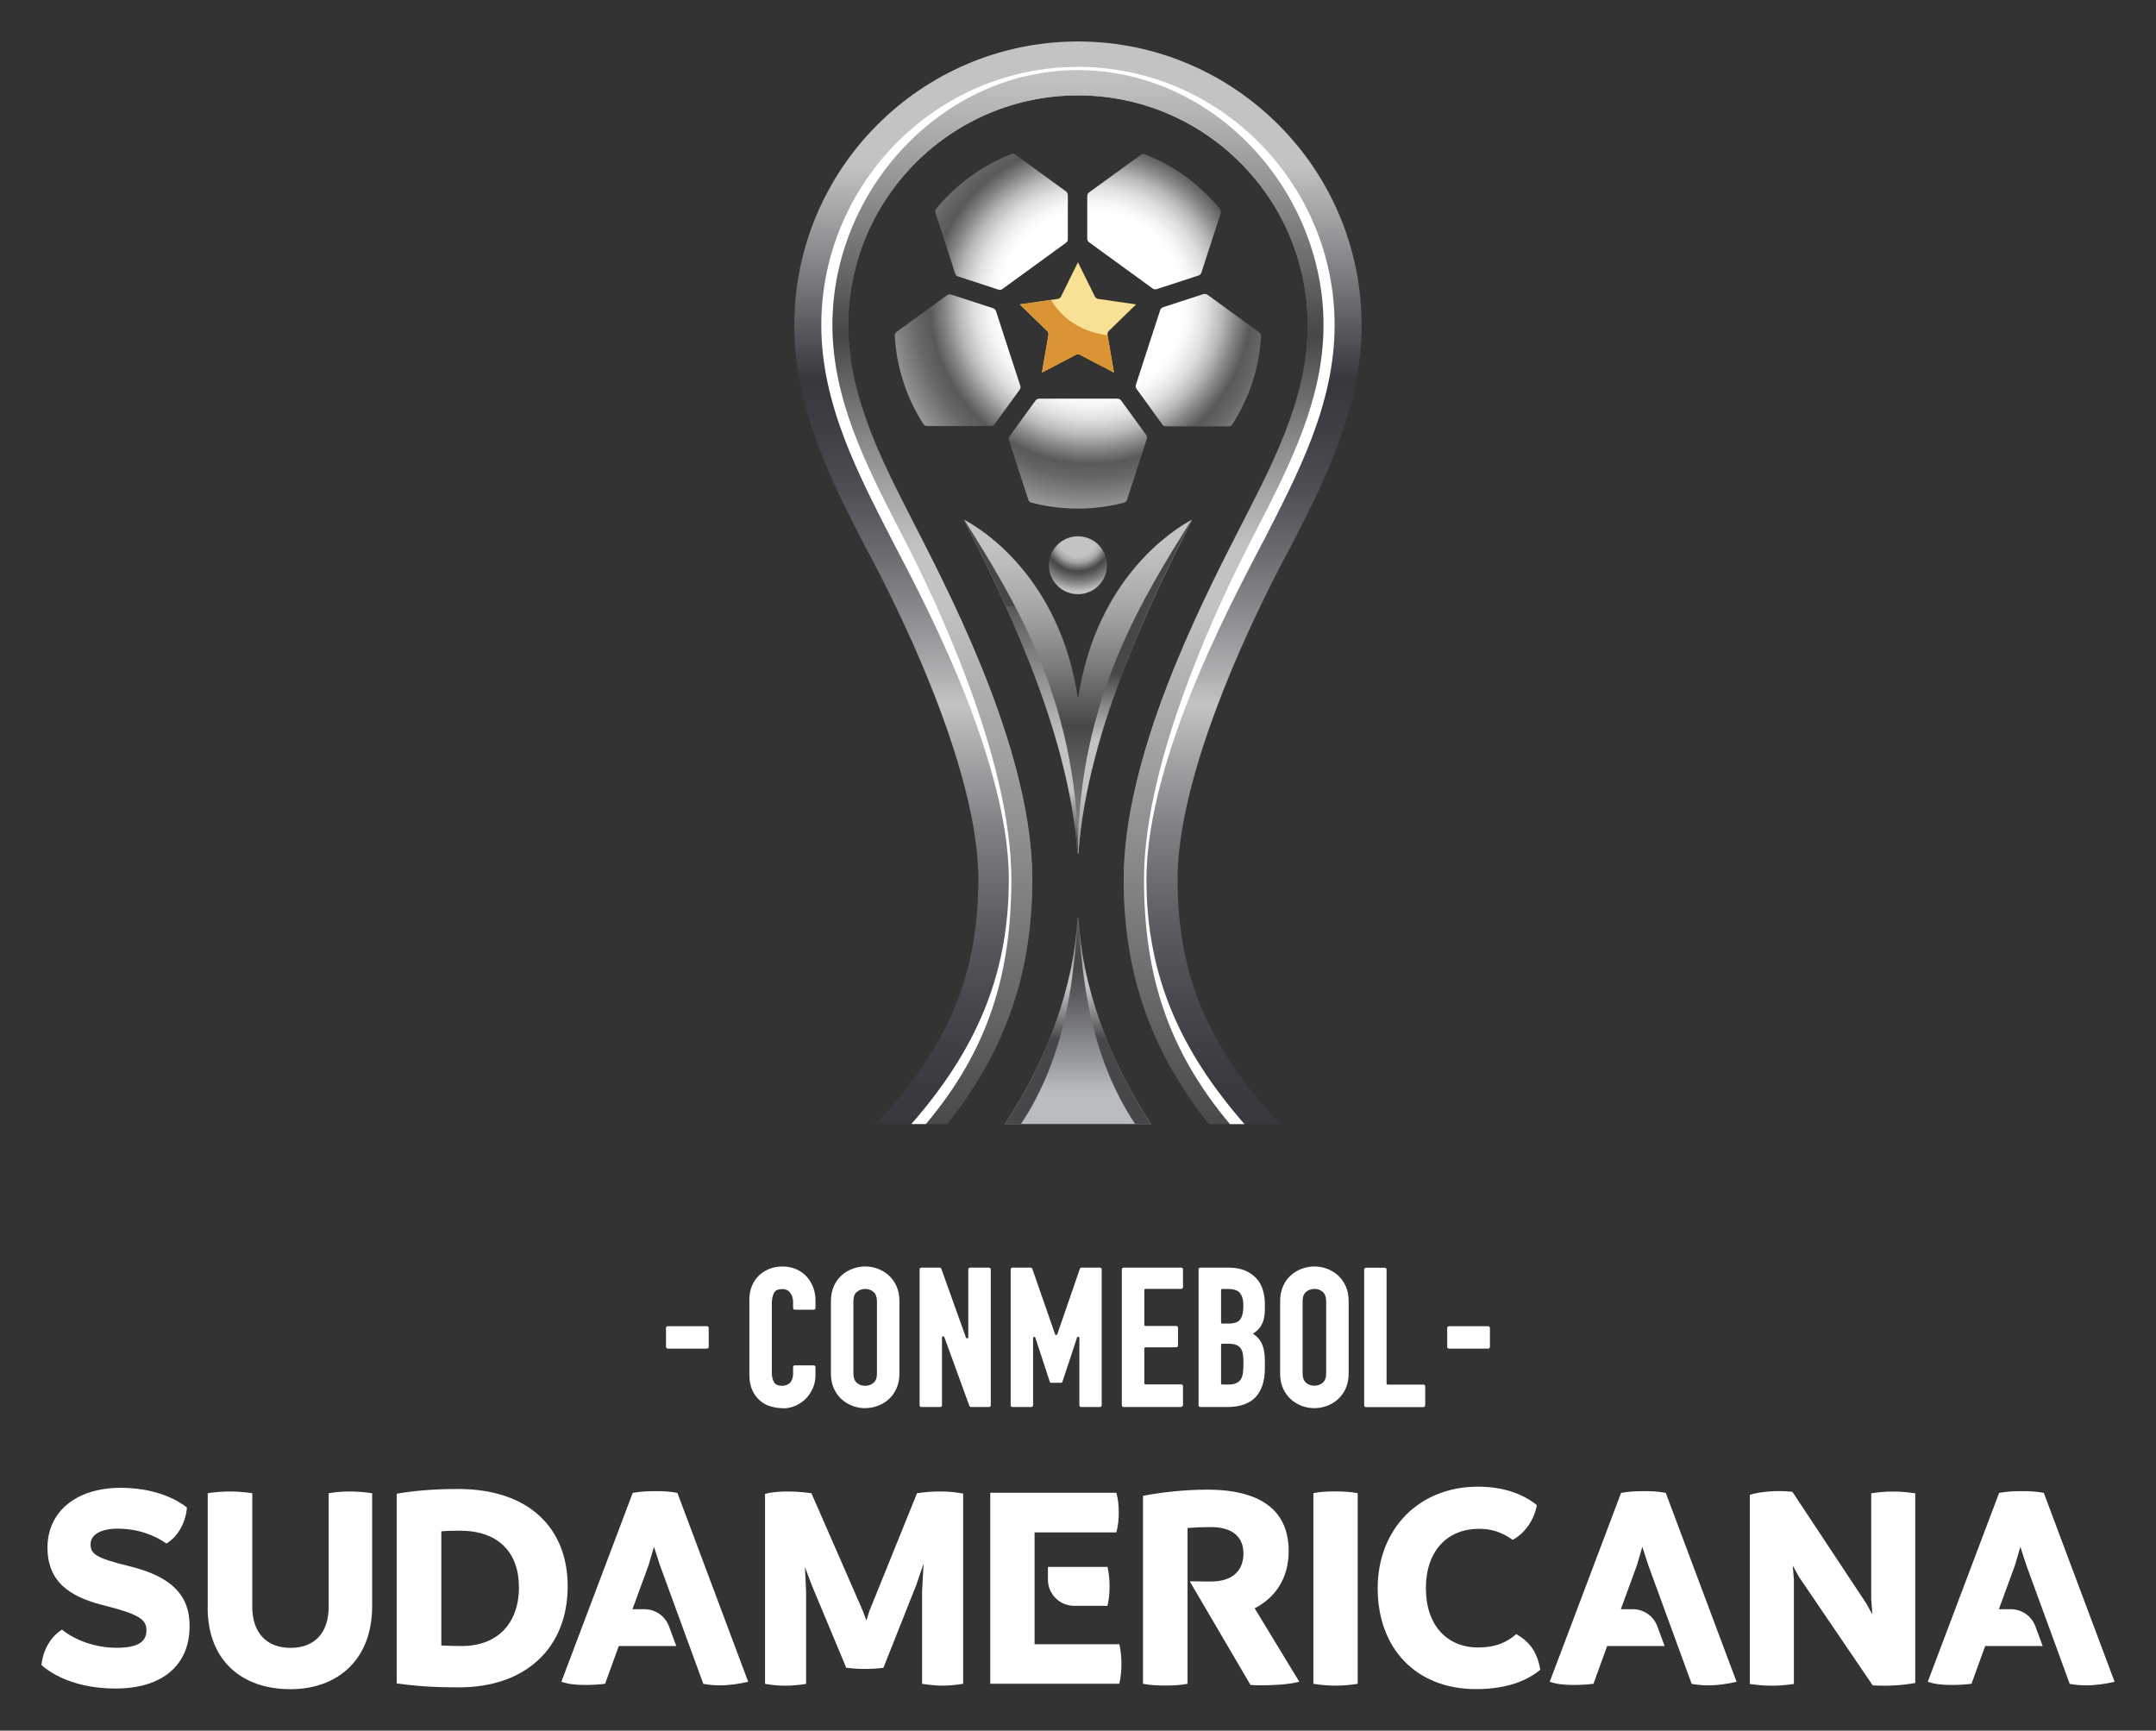
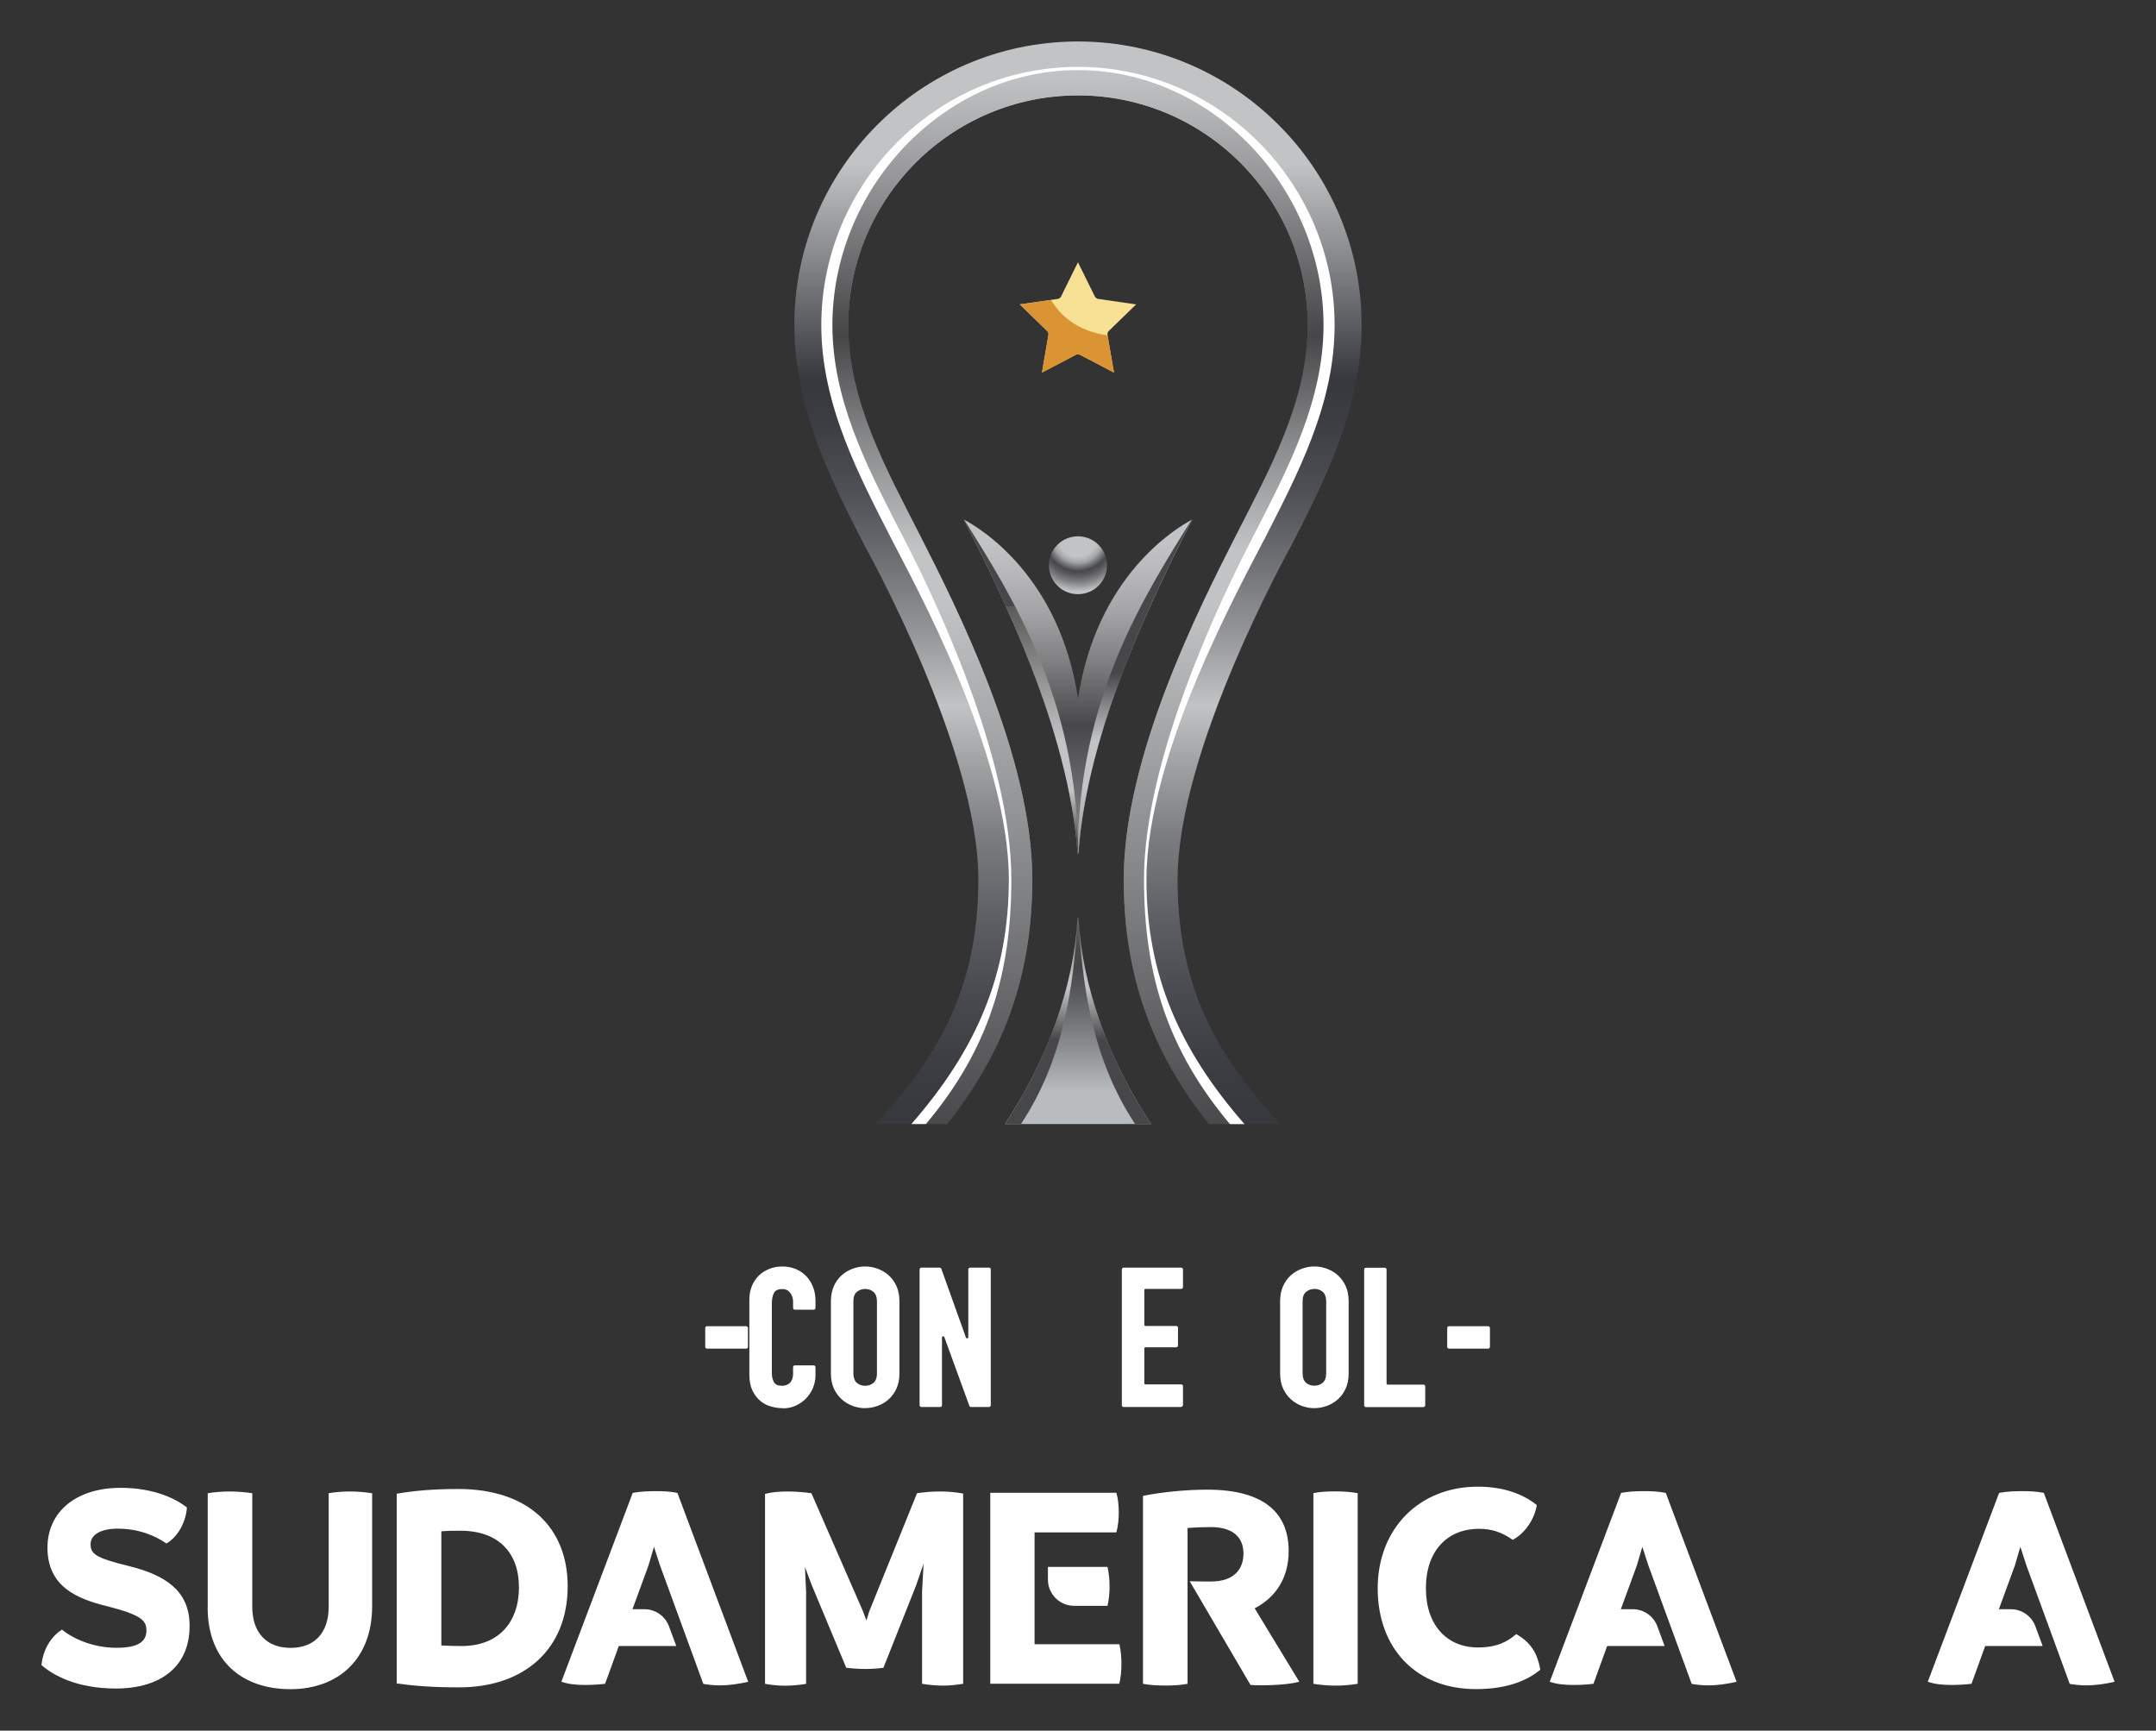
<svg xmlns="http://www.w3.org/2000/svg" xmlns:xlink="http://www.w3.org/1999/xlink" id="Capa_1" data-name="Capa 1" viewBox="0 0 259.89 208.6">
  <rect x="0" y="0" width="259.89" height="208.6" fill="#333333" stroke="none" />
  <defs>
    <style> .cls-1 { fill: url(#Degradado_sin_nombre_6); } .cls-2 { fill: url(#Degradado_sin_nombre_5); } .cls-3 { clip-path: url(#clippath-6); } .cls-4 { clip-path: url(#clippath-7); } .cls-5 { clip-path: url(#clippath-4); } .cls-6 { clip-path: url(#clippath-9); } .cls-7 { fill: #fff; } .cls-8 { fill: none; } .cls-9 { fill: url(#Degradado_sin_nombre_4); } .cls-10 { clip-path: url(#clippath-1); } .cls-11 { fill: url(#Degradado_sin_nombre_3-2); } .cls-12 { fill: url(#Degradado_sin_nombre_2); } .cls-13 { fill: #db9434; } .cls-14 { clip-path: url(#clippath-5); } .cls-15 { clip-path: url(#clippath-8); } .cls-16 { fill: url(#Degradado_sin_nombre_9); } .cls-17 { clip-path: url(#clippath-3); } .cls-18 { fill: url(#Degradado_sin_nombre_7); } .cls-19 { fill: url(#Degradado_sin_nombre_3); } .cls-20 { fill: #f8e095; } .cls-21 { fill: url(#Degradado_sin_nombre_10); } .cls-22 { clip-path: url(#clippath-2); } .cls-23 { fill: url(#Degradado_sin_nombre_8); } .cls-24 { clip-path: url(#clippath); } </style>
    <clipPath id="clippath">
      <path class="cls-8" d="M129.89,110.67h0c-.45,8.16-3.6,17.04-8.76,24.81h17.63c-5.16-7.77-8.31-16.65-8.76-24.81h0s-.03-.05-.06-.05-.05.02-.06.05" />
    </clipPath>
    <linearGradient id="Degradado_sin_nombre_2" data-name="Degradado sin nombre 2" x1="2356.38" y1="1977.36" x2="2357.31" y2="1977.36" gradientTransform="translate(52783.74 62881.83) rotate(-90) scale(26.63 -26.63)" gradientUnits="userSpaceOnUse">
      <stop offset="0" stop-color="#b8bcbf" />
      <stop offset=".17" stop-color="#94979a" />
      <stop offset=".46" stop-color="#5c5d60" />
      <stop offset=".6" stop-color="#47474a" />
      <stop offset=".69" stop-color="#4a4a4d" />
      <stop offset=".76" stop-color="#545457" />
      <stop offset=".83" stop-color="#646568" />
      <stop offset=".89" stop-color="#7c7e81" />
      <stop offset=".95" stop-color="#9a9da0" />
      <stop offset="1" stop-color="#b8bcbf" />
    </linearGradient>
    <clipPath id="clippath-1">
      <path class="cls-8" d="M130,110.67c.45,8.16,1.68,17.04,6.83,24.81h1.93c-5.16-7.77-8.31-16.65-8.76-24.81Z" />
    </clipPath>
    <linearGradient id="Degradado_sin_nombre_3" data-name="Degradado sin nombre 3" x1="2246.63" y1="1774.36" x2="2247.56" y2="1774.36" gradientTransform="translate(-47409.1 -60087.1) rotate(90) scale(26.79 -26.79)" gradientUnits="userSpaceOnUse">
      <stop offset="0" stop-color="#47474a" />
      <stop offset=".3" stop-color="#47474a" />
      <stop offset=".49" stop-color="#848587" />
      <stop offset=".7" stop-color="#c2c3c4" />
      <stop offset=".75" stop-color="#c2c3c4" />
      <stop offset=".87" stop-color="#898a8c" />
      <stop offset="1" stop-color="#47474a" />
    </linearGradient>
    <clipPath id="clippath-2">
      <path class="cls-8" d="M121.13,135.49h1.93c5.16-7.77,6.38-16.65,6.83-24.81-.45,8.16-3.6,17.04-8.76,24.81" />
    </clipPath>
    <linearGradient id="Degradado_sin_nombre_3-2" data-name="Degradado sin nombre 3" y1="1976.72" y2="1976.72" gradientTransform="translate(53090.96 -60087.1) rotate(90) scale(26.79)" xlink:href="#Degradado_sin_nombre_3" />
    <clipPath id="clippath-3">
      <path class="cls-8" d="M116.18,62.62c4.39,8.63,12.65,25.16,13.71,40.21,0,.07.11.07.11,0,1.07-15.04,9.32-31.57,13.71-40.21-2.01,1.06-11.54,6.83-13.76,21.6-2.22-14.78-11.77-20.55-13.77-21.6Z" />
    </clipPath>
    <linearGradient id="Degradado_sin_nombre_4" data-name="Degradado sin nombre 4" x1="2273.4" y1="1823.79" x2="2274.33" y2="1823.79" gradientTransform="translate(-95397.38 -119015.26) rotate(90) scale(52.38 -52.38)" gradientUnits="userSpaceOnUse">
      <stop offset="0" stop-color="#c2c3c4" />
      <stop offset=".06" stop-color="#bababc" />
      <stop offset=".17" stop-color="#a4a4a6" />
      <stop offset=".29" stop-color="#808082" />
      <stop offset=".43" stop-color="#4f4f52" />
      <stop offset=".45" stop-color="#47474a" />
      <stop offset=".72" stop-color="#848587" />
      <stop offset="1" stop-color="#c2c3c4" />
    </linearGradient>
    <clipPath id="clippath-4">
      <path class="cls-8" d="M143.63,62.66c-5.58,8.97-13.69,21.56-13.69,40.16,0,.02-.01.04-.03.04.03.02.08,0,.08-.04,1.07-15.04,9.32-31.57,13.71-40.21-.02.01-.05.03-.08.04" />
    </clipPath>
    <linearGradient id="Degradado_sin_nombre_5" data-name="Degradado sin nombre 5" x1="2335.26" y1="1812.66" x2="2336.2" y2="1812.66" gradientTransform="translate(-78015.32 100786.67) rotate(-90) scale(43.11)" gradientUnits="userSpaceOnUse">
      <stop offset="0" stop-color="#47474a" />
      <stop offset="0" stop-color="#595957" />
      <stop offset=".08" stop-color="#6b6b6a" />
      <stop offset=".45" stop-color="#c2c3c4" />
      <stop offset=".6" stop-color="#c2c3c4" />
      <stop offset=".7" stop-color="#898a8c" />
      <stop offset=".8" stop-color="#47474a" />
      <stop offset="1" stop-color="#47474a" />
    </linearGradient>
    <clipPath id="clippath-5">
      <path class="cls-8" d="M116.18,62.62c4.39,8.63,12.65,25.16,13.71,40.21,0,.05.05.06.08.04-.01,0-.03-.02-.03-.04,0-18.6-8.11-31.2-13.69-40.16-.03-.02-.06-.03-.08-.04Z" />
    </clipPath>
    <linearGradient id="Degradado_sin_nombre_6" data-name="Degradado sin nombre 6" x1="2335.26" y1="1938.42" x2="2336.2" y2="1938.42" gradientTransform="translate(83697.18 100786.67) rotate(-90) scale(43.11 -43.11)" gradientUnits="userSpaceOnUse">
      <stop offset="0" stop-color="#47474a" />
      <stop offset=".3" stop-color="#47474a" />
      <stop offset=".37" stop-color="#848587" />
      <stop offset=".45" stop-color="#c2c3c4" />
      <stop offset=".6" stop-color="#c2c3c4" />
      <stop offset="1" stop-color="#595957" />
      <stop offset="1" stop-color="#47474a" />
    </linearGradient>
    <clipPath id="clippath-6">
      <path class="cls-8" d="M129.7,5c-18.74.13-33.95,15.41-33.95,34.19,0,10.04,4.49,18.81,8.46,26.54.3.58,13.72,24.59,13.72,40.24,0,11.34-3.53,20.16-12.39,29.51h8.63c6.68-8.43,10.26-17.64,10.26-29.51,0-14.72-9.14-32.82-13.54-41.46-4.03-7.92-8.64-16.19-8.64-25.33,0-15.27,12.42-27.69,27.69-27.69s27.69,12.42,27.69,27.69c0,9.14-4.61,17.41-8.64,25.33-4.39,8.64-13.54,26.73-13.54,41.46,0,11.87,3.58,21.09,10.26,29.51h8.63c-8.86-9.35-12.39-18.17-12.39-29.51,0-15.65,13.42-39.66,13.72-40.24,3.96-7.73,8.46-16.5,8.46-26.54,0-18.77-15.21-34.06-33.95-34.19h-.48Z" />
    </clipPath>
    <linearGradient id="Degradado_sin_nombre_7" data-name="Degradado sin nombre 7" x1="2311.79" y1="1894.95" x2="2312.73" y2="1894.95" gradientTransform="translate(264931.06 323186.23) rotate(-90) scale(139.74 -139.74)" gradientUnits="userSpaceOnUse">
      <stop offset="0" stop-color="#37383e" />
      <stop offset=".06" stop-color="#3b3c42" />
      <stop offset=".13" stop-color="#48494e" />
      <stop offset=".2" stop-color="#5d5e63" />
      <stop offset=".28" stop-color="#7c7d80" />
      <stop offset=".35" stop-color="#a2a3a5" />
      <stop offset=".4" stop-color="#c2c3c4" />
      <stop offset=".47" stop-color="#939497" />
      <stop offset=".54" stop-color="#6b6c70" />
      <stop offset=".6" stop-color="#4e4f55" />
      <stop offset=".66" stop-color="#3d3e44" />
      <stop offset=".7" stop-color="#37383e" />
      <stop offset=".8" stop-color="#7e7f82" />
      <stop offset=".9" stop-color="#c2c3c4" />
      <stop offset="1" stop-color="#c2c3c4" />
    </linearGradient>
    <clipPath id="clippath-7">
      <path class="cls-8" d="M99,39.19c0,9.59,4.55,18.11,8.55,25.94,2.35,4.61,14.06,25.66,14.06,40.85,0,11.61-3.98,20.62-11.75,29.51h4.32c6.68-8.43,10.26-17.64,10.26-29.51,0-14.72-9.14-32.82-13.54-41.46-4.03-7.92-8.64-16.19-8.64-25.33,0-15.27,12.42-27.69,27.69-27.69s27.69,12.42,27.69,27.69c0,9.14-4.61,17.41-8.64,25.33-4.39,8.64-13.54,26.73-13.54,41.46,0,11.87,3.58,21.09,10.26,29.51h4.32c-7.77-8.89-11.82-17.91-11.82-29.51,0-15.19,11.78-36.24,14.12-40.85,4-7.83,8.55-16.34,8.55-25.94,0-17.06-13.88-30.94-30.94-30.94s-30.94,13.88-30.94,30.94" />
    </clipPath>
    <linearGradient id="Degradado_sin_nombre_8" data-name="Degradado sin nombre 8" x1="2312.06" y1="1895.45" x2="2313" y2="1895.45" gradientTransform="translate(258404.3 315177.89) rotate(-90) scale(136.26 -136.26)" gradientUnits="userSpaceOnUse">
      <stop offset="0" stop-color="#47474a" />
      <stop offset=".24" stop-color="#848587" />
      <stop offset=".5" stop-color="#c2c3c4" />
      <stop offset=".55" stop-color="#c2c3c4" />
      <stop offset=".65" stop-color="#898a8c" />
      <stop offset=".75" stop-color="#47474a" />
      <stop offset=".77" stop-color="#505053" />
      <stop offset=".88" stop-color="#8d8d8f" />
      <stop offset=".96" stop-color="#b3b4b5" />
      <stop offset="1" stop-color="#c2c3c4" />
    </linearGradient>
    <clipPath id="clippath-8">
      <path class="cls-8" d="M125.26,48.06c-.17,0-.33.08-.44.22l-3.12,4.3c-.1.14-.13.32-.08.48l2.33,7.17c.06.17.2.31.37.35,1.79.47,3.67.72,5.61.72s3.78-.25,5.56-.71c.18-.05.32-.18.37-.36l2.38-7.33c.05-.16.03-.34-.08-.48l-3.02-4.15c-.1-.14-.26-.22-.44-.22h-9.47ZM114.18,35.57l-6.1,4.43c-.15.11-.23.28-.22.47.22,3.9,1.45,7.53,3.44,10.63.1.15.27.25.45.25h7.7c.17,0,.33-.08.44-.22l3.02-4.15c.1-.14.13-.32.08-.48l-2.93-9c-.05-.16-.18-.29-.35-.35l-5.05-1.64c-.05-.02-.11-.03-.17-.03-.11,0-.22.04-.32.1M145.08,35.44l-4.88,1.59c-.16.05-.29.18-.35.35l-2.93,9.01c-.05.16-.03.34.08.48l3.12,4.3c.1.14.26.22.44.22h7.54c.18,0,.35-.09.45-.24,1.99-3.1,3.23-6.72,3.46-10.62.01-.18-.07-.36-.22-.47l-6.23-4.53c-.09-.07-.2-.1-.32-.1-.06,0-.11,0-.17.03M137.52,18.66l-6.24,4.53c-.14.1-.22.26-.22.44v5.13c0,.17.08.33.22.44l7.66,5.57c.14.1.32.13.48.08l5.05-1.64c.16-.05.29-.18.35-.35l2.33-7.17c.06-.17.02-.37-.09-.51-2.38-2.9-5.48-5.19-9.03-6.58-.06-.02-.13-.04-.19-.04-.11,0-.23.04-.32.1M121.9,18.58c-3.55,1.39-6.66,3.67-9.04,6.56-.12.14-.15.33-.1.51l2.38,7.33c.05.16.18.29.34.34l4.88,1.59c.16.05.34.03.48-.08l7.66-5.57c.14-.1.22-.26.22-.44v-5.31c0-.17-.08-.33-.22-.44l-6.1-4.43c-.09-.07-.21-.1-.32-.1-.07,0-.13.01-.19.04" />
    </clipPath>
    <radialGradient id="Degradado_sin_nombre_9" data-name="Degradado sin nombre 9" cx="2258.28" cy="1898.71" fx="2258.28" fy="1898.71" r=".93" gradientTransform="translate(-142185.54 119693.46) scale(63.02 -63.02)" gradientUnits="userSpaceOnUse">
      <stop offset="0" stop-color="#fff" />
      <stop offset=".19" stop-color="#fff" />
      <stop offset=".21" stop-color="#f6f6f6" />
      <stop offset=".24" stop-color="#dfdfdf" />
      <stop offset=".27" stop-color="#babab9" />
      <stop offset=".3" stop-color="#878786" />
      <stop offset=".33" stop-color="#595957" />
      <stop offset=".36" stop-color="#676765" />
      <stop offset=".41" stop-color="#8d8d8c" />
      <stop offset=".48" stop-color="#cacac9" />
      <stop offset=".53" stop-color="#fff" />
      <stop offset="1" stop-color="#fff" />
    </radialGradient>
    <clipPath id="clippath-9">
      <path class="cls-8" d="M127.47,65.66c-1.37,1.36-1.37,3.58,0,4.94,1.36,1.36,3.58,1.36,4.94,0,1.37-1.36,1.37-3.58,0-4.94-.68-.68-1.58-1.02-2.47-1.02s-1.79.34-2.47,1.02" />
    </clipPath>
    <radialGradient id="Degradado_sin_nombre_10" data-name="Degradado sin nombre 10" cx="2234.27" cy="2099.43" fx="2234.27" fy="2099.43" r=".93" gradientTransform="translate(-29314.8 27736.29) scale(13.18 -13.18)" gradientUnits="userSpaceOnUse">
      <stop offset="0" stop-color="#c2c3c4" />
      <stop offset=".19" stop-color="#c2c3c4" />
      <stop offset=".21" stop-color="#b9babb" />
      <stop offset=".25" stop-color="#a3a4a5" />
      <stop offset=".28" stop-color="#7f8082" />
      <stop offset=".33" stop-color="#4d4d50" />
      <stop offset=".33" stop-color="#47474a" />
      <stop offset=".37" stop-color="#565659" />
      <stop offset=".44" stop-color="#7e7f81" />
      <stop offset=".53" stop-color="#bfc0c1" />
      <stop offset=".53" stop-color="#c2c3c4" />
      <stop offset="1" stop-color="#c2c3c4" />
    </radialGradient>
  </defs>
  <g>
    <path class="cls-7" d="M94.39,169.73c-.46,0-.93-.06-1.41-.19-.48-.13-.93-.35-1.31-.67-.39-.32-.71-.74-.96-1.25-.25-.51-.38-1.17-.38-1.95v-9.06c0-.56.1-1.09.29-1.57.19-.48.47-.91.82-1.26.35-.35.78-.63,1.27-.83.95-.39,2.2-.41,3.2,0,.48.2.91.49,1.26.85.35.36.63.8.83,1.31.2.5.3,1.06.3,1.65v.89c0,.12-.1.21-.21.21h-2.28c-.12,0-.21-.1-.21-.21v-.75c0-.43-.12-.78-.36-1.09-.23-.3-.53-.44-.92-.44-.52,0-.85.15-1.01.45-.18.33-.27.77-.27,1.29v8.41c0,.44.1.81.28,1.11.17.27.49.4.97.4.14,0,.29-.02.45-.07.15-.05.3-.13.42-.23.13-.11.23-.25.31-.44.08-.19.13-.44.13-.74v-.77c0-.12.1-.21.21-.21h2.28c.12,0,.21.1.21.21v.98c0,.53-.1,1.04-.3,1.52-.2.48-.48.91-.83,1.27-.35.36-.77.65-1.24.87-.48.22-.99.33-1.54.33" />
    <path class="cls-7" d="M104.29,169.73c-.49,0-.99-.09-1.48-.26-.49-.18-.94-.44-1.33-.79-.39-.35-.72-.79-.96-1.31-.24-.52-.36-1.14-.36-1.84v-8.69c0-.68.12-1.3.36-1.83.24-.53.56-.97.96-1.32.39-.34.84-.61,1.33-.78.97-.35,1.99-.35,2.96,0,.49.18.94.44,1.33.78.39.35.72.79.96,1.32.24.53.36,1.14.36,1.83v8.69c0,.7-.12,1.32-.36,1.84-.24.52-.56.96-.96,1.31-.39.34-.84.61-1.33.78-.49.18-.99.26-1.48.26M104.29,155.36c-.39,0-.72.12-1.01.36-.28.24-.41.6-.41,1.13v8.69c0,.51.14.89.41,1.13.28.24.61.36,1.01.36s.72-.12,1.01-.36c.27-.23.41-.61.41-1.13v-8.69c0-.51-.14-.89-.41-1.13-.29-.24-.61-.36-1.01-.36" />
    <path class="cls-7" d="M119.2,169.59h-2.15c-.09,0-.17-.06-.2-.14l-3.02-8.29c-.06-.15-.28-.11-.28.05v8.17c0,.12-.1.21-.21.21h-2.28c-.12,0-.21-.1-.21-.21v-16.38c0-.12.1-.21.22-.21h2.2c.09,0,.17.06.2.14l2.97,8.29c.05.15.28.11.28-.05v-8.17c0-.12.1-.21.22-.21h2.28c.12,0,.21.1.21.21v16.38c0,.12-.1.21-.22.21" />
-     <path class="cls-7" d="M132.6,169.59h-2.28c-.12,0-.21-.1-.21-.21v-8.12c0-.16-.23-.2-.28-.04l-1.77,5.35c-.02.06-.07.1-.14.1h-1.23c-.06,0-.12-.04-.14-.1l-1.74-5.33c-.05-.16-.28-.12-.28.04v8.1c0,.12-.1.21-.21.21h-2.28c-.12,0-.21-.1-.21-.21v-16.38c0-.12.1-.21.21-.21h2.2c.09,0,.17.06.2.14l2.74,7.88c.04.13.23.13.27,0l2.72-7.88c.03-.09.11-.14.2-.14h2.22c.12,0,.21.1.21.21v16.38c0,.12-.1.21-.22.21" />
    <path class="cls-7" d="M142.39,169.59h-6.95c-.12,0-.21-.1-.21-.21v-16.38c0-.12.1-.21.21-.21h6.95c.12,0,.21.1.21.21v2.14c0,.12-.1.21-.21.21h-4.31c-.08,0-.14.06-.14.14v4.19c0,.08.06.14.14.14h3.71c.12,0,.21.1.21.22v2.14c0,.12-.1.21-.21.21h-3.71c-.08,0-.14.06-.14.14v4.19c0,.08.06.14.14.14h4.31c.12,0,.21.1.21.21v2.28c0,.12-.1.21-.21.21" />
-     <path class="cls-7" d="M147.86,169.59h-3.17c-.12,0-.21-.1-.21-.21v-16.38c0-.12.1-.21.22-.21h3.41c.78,0,1.45.12,2,.36.55.24,1.01.57,1.37.97.35.4.61.87.76,1.4.15.52.23,1.06.23,1.61v.6c0,.46-.04.85-.11,1.17-.07.32-.19.61-.33.86-.15.25-.33.47-.54.65-.14.12-.29.24-.46.35.45.27.8.64,1.03,1.1.27.54.41,1.26.41,2.15v.92c0,1.49-.37,2.65-1.1,3.45-.73.8-1.91,1.21-3.49,1.21M147.19,166.74c0,.08.06.14.14.14h.7c.45,0,.8-.06,1.04-.19.24-.12.42-.29.54-.51.13-.22.2-.49.23-.81.03-.33.05-.7.05-1.09s-.02-.76-.07-1.06c-.04-.28-.13-.51-.26-.7-.13-.18-.3-.32-.54-.41-.24-.1-.57-.15-.97-.15h-.72c-.08,0-.14.06-.14.14v4.63ZM147.19,159.39c0,.08.06.14.14.14h.74c.72,0,1.2-.17,1.44-.51.25-.36.37-.91.37-1.62s-.14-1.22-.41-1.55c-.26-.33-.77-.49-1.49-.49h-.65c-.08,0-.14.06-.14.14v3.89Z" />
    <path class="cls-7" d="M158.44,169.73c-.49,0-.99-.09-1.48-.26-.49-.18-.94-.44-1.33-.79-.39-.35-.72-.79-.96-1.31-.24-.52-.36-1.14-.36-1.84v-8.69c0-.69.12-1.3.36-1.83.24-.53.56-.97.96-1.32.39-.34.84-.61,1.33-.78.97-.35,1.99-.35,2.96,0,.49.18.94.44,1.33.78.39.35.72.79.96,1.32.24.53.36,1.14.36,1.83v8.69c0,.7-.12,1.32-.36,1.84-.24.52-.56.96-.96,1.31-.39.34-.84.61-1.33.78-.49.18-.99.27-1.48.26M158.44,155.36c-.39,0-.72.12-1.01.36-.28.24-.41.6-.41,1.13v8.69c0,.51.14.89.41,1.12.28.24.61.36,1.01.36s.72-.12,1.01-.36c.27-.23.41-.61.41-1.13v-8.69c0-.51-.14-.89-.41-1.13-.29-.24-.61-.36-1.01-.36" />
    <path class="cls-7" d="M171.6,169.6h-6.95c-.12,0-.21-.1-.21-.21v-16.38c0-.12.1-.21.21-.21h2.28c.12,0,.21.1.21.21v13.74c0,.08.06.14.14.14h4.31c.12,0,.21.1.21.21v2.28c0,.12-.1.21-.21.21" />
    <path class="cls-7" d="M179.39,162.55h-4.73c-.12,0-.21-.1-.21-.21v-2.28c0-.12.1-.21.21-.21h4.73c.12,0,.21.1.21.21v2.28c0,.12-.1.21-.21.21" />
-     <path class="cls-7" d="M85.22,162.55h-4.73c-.12,0-.21-.1-.21-.21v-2.28c0-.12.1-.21.21-.21h4.73c.12,0,.21.1.21.21v2.28c0,.12-.1.21-.21.21" />
+     <path class="cls-7" d="M85.22,162.55c-.12,0-.21-.1-.21-.21v-2.28c0-.12.1-.21.21-.21h4.73c.12,0,.21.1.21.21v2.28c0,.12-.1.21-.21.21" />
    <path class="cls-7" d="M5,200.69c.18-1.86,1.15-3.44,2.47-4.27,1.51,1.22,3.91,2.19,6.6,2.19s3.58-.82,3.58-2.08c0-1.18-.57-1.86-4.62-2.9-3.87-.93-7.28-2.44-7.31-7.06,0-4.41,3.51-7.24,8.82-7.24,3.98,0,6.63,1.29,7.99,2.37-.11,1.65-1,3.48-2.47,4.34-1.33-.93-3.33-1.79-5.88-1.79-2.12,0-3.26.79-3.26,1.86,0,1.15.5,1.65,4.62,2.65,4.3,1.07,7.24,2.9,7.31,7.02.11,4.98-3.37,7.74-8.89,7.74-4.62,0-7.49-1.54-8.96-2.83" />
    <path class="cls-7" d="M25.04,193.74v-13.76c.86-.14,1.76-.21,2.65-.21s1.79.07,2.72.21v13.69c0,3.12,1.72,4.95,4.62,4.95s4.59-1.83,4.59-4.95v-13.69c.82-.14,1.65-.21,2.55-.21s1.76.07,2.69.21v13.62c0,6.38-4.09,10-9.86,10s-9.97-3.37-9.97-9.86" />
    <path class="cls-7" d="M68.43,191.19c0,7.56-5.2,12.19-13.08,12.19-3.23,0-5.41-.18-7.53-.47v-22.87c1.86-.32,4.12-.57,7.42-.57,8.5,0,13.19,4.7,13.19,11.72M62.55,191.27c0-4.12-2.47-6.77-7.06-6.77-.72,0-1.47,0-2.29.07v13.76c.79.04,1.58.07,2.44.07,4.41,0,6.92-2.8,6.92-7.13" />
    <path class="cls-7" d="M116.1,180.01v22.94c-.9.14-1.65.22-2.44.22s-1.54-.07-2.51-.22v-11.11l.18-3.37-.9,2.62-3.94,9.93c-.82.11-1.54.14-2.22.14-.65,0-1.36-.04-2.26-.14l-4.16-9.96-.82-2.19.14,2.98v11.11c-.86.14-1.76.22-2.51.22-.83,0-1.51-.07-2.44-.22v-22.9c.68-.18,1.54-.29,2.69-.29.93,0,1.9.07,2.9.21l6.2,14.19.43,1.15.36-1.15,5.74-14.19c1.04-.14,1.65-.21,2.83-.21.9,0,1.76.07,2.72.25" />
    <path class="cls-7" d="M158.32,202.95v-22.98c.86-.18,1.72-.21,2.62-.21s1.76.04,2.72.21v22.98c-.86.14-1.72.22-2.62.22s-1.79-.07-2.72-.22" />
    <path class="cls-7" d="M134.93,198.18h-10.22v-13.48h9.86c.21-.79.29-1.58.29-2.37s-.07-1.65-.29-2.4h-15.2v23.01h15.56c.18-.79.25-1.61.25-2.4s-.07-1.58-.25-2.37" />
    <path class="cls-7" d="M133.5,193.56c.18-.79.25-1.54.25-2.33s-.07-1.58-.25-2.37h-7.18v1.53c0,1.75,1.42,3.16,3.16,3.16h4.02Z" />
    <path class="cls-7" d="M166.07,191.45c0-7.17,4.98-12.26,12.08-12.26,3.23,0,5.56.97,7.1,2.22-.25,1.61-1.36,3.37-2.9,4.19-1.33-.93-2.54-1.33-4.05-1.33-3.87,0-6.42,2.69-6.42,7.17s2.58,7.13,6.27,7.13c2.26,0,3.55-.68,4.62-1.61,1.69.97,2.55,2.22,2.9,4.3-1.36,1.11-3.66,2.33-7.74,2.33-7.31,0-11.86-4.98-11.86-12.15" />
    <path class="cls-7" d="M200.79,179.94c-.9-.18-1.68-.21-2.62-.21s-1.86.04-2.76.21l-8.6,22.76c.79.29,1.79.39,2.83.39.79,0,1.65-.04,2.44-.14l1.65-4.55h6.93l-.88-2.38c-.46-1.24-1.64-2.06-2.97-2.06h-1.43l1.94-5.3.65-2.22.72,2.22,5.23,14.3c.61.11,1.33.18,1.97.18,1.18,0,2.33-.18,3.44-.43l-8.53-22.76Z" />
    <path class="cls-7" d="M81.65,179.94c-.9-.18-1.68-.21-2.62-.21s-1.86.04-2.76.21l-8.6,22.76c.79.29,1.79.39,2.83.39.79,0,1.65-.04,2.44-.14l1.65-4.55h6.93l-.88-2.38c-.46-1.24-1.64-2.06-2.97-2.06h-1.43l1.94-5.3.65-2.22.72,2.22,5.23,14.3c.61.11,1.33.18,1.97.18,1.18,0,2.33-.18,3.44-.43l-8.53-22.76Z" />
    <path class="cls-7" d="M246.36,179.94c-.9-.18-1.68-.21-2.62-.21s-1.86.04-2.76.21l-8.6,22.76c.79.29,1.79.39,2.83.39.79,0,1.65-.04,2.44-.14l1.65-4.55h6.93l-.88-2.38c-.46-1.24-1.64-2.06-2.97-2.06h-1.43l1.94-5.3.65-2.22.72,2.22,5.23,14.3c.61.11,1.33.18,1.97.18,1.18,0,2.33-.18,3.44-.43l-8.53-22.76Z" />
-     <path class="cls-7" d="M230.87,179.98v22.87c-1.72.32-3.55.39-5.13.29l-8.89-13.08-.75-1.36.14,1.65v12.62c-.93.14-1.83.21-2.69.21s-1.61-.07-2.62-.21v-22.8c1.22-.39,3.37-.57,5.13-.36l8.85,13.37.79,1.4-.14-1.83v-12.76c.97-.14,1.65-.21,2.58-.21s1.76.07,2.72.21" />
    <path class="cls-7" d="M151.25,193.85c2.47-1.29,4.09-3.58,4.09-6.92,0-4.48-2.87-7.38-9.82-7.38-2.55,0-5.48.29-7.74.75v22.65c.97.18,1.83.21,2.72.21s1.79-.04,2.65-.21v-18.78c.93-.07,1.83-.11,2.8-.11,2.65,0,3.94,1.22,3.94,3.19,0,1.86-1.11,3.37-3.91,3.37-.81,0-1.69,0-2.57-.03l7.33,12.5c.39.04.9.04,1.36.04,1.58,0,3.33-.11,4.52-.43l-5.38-8.85Z" />
  </g>
  <g class="cls-24">
    <rect class="cls-12" x="121.13" y="110.62" width="17.63" height="24.86" />
  </g>
  <g class="cls-10">
    <rect class="cls-19" x="130" y="110.67" width="8.76" height="24.81" />
  </g>
  <g class="cls-22">
    <rect class="cls-11" x="121.13" y="110.67" width="8.76" height="24.81" />
  </g>
  <g class="cls-17">
    <rect class="cls-9" x="116.18" y="62.62" width="27.53" height="40.28" />
  </g>
  <g class="cls-5">
    <rect class="cls-2" x="129.91" y="62.62" width="13.79" height="40.27" />
  </g>
  <g class="cls-14">
    <rect class="cls-1" x="116.18" y="62.62" width="13.8" height="40.27" />
  </g>
  <g class="cls-3">
    <rect class="cls-18" x="95.75" y="5" width="68.38" height="130.49" />
  </g>
  <g class="cls-4">
    <rect class="cls-23" x="99" y="8.25" width="61.88" height="127.24" />
  </g>
  <path class="cls-7" d="M152.33,65.12c4-7.83,8.55-16.34,8.55-25.94,0-17.06-13.88-31.12-30.94-31.12s-30.94,14.06-30.94,31.12c0,9.59,4.55,18.11,8.55,25.94,2.35,4.61,14.06,25.66,14.06,40.85,0,11.6-3.98,20.62-11.75,29.51h1.75c7.53-8.94,10.3-18.09,10.3-29.51,0-14.69-9.41-34.17-12.71-40.58-.17-.34-.33-.63-.45-.88l-.46-.89c-3.91-7.63-7.95-15.53-7.95-24.44,0-16.32,13.28-30.73,29.6-30.73s29.6,14.4,29.6,30.73c0,8.91-4.04,16.8-7.95,24.44l-.46.9c-.13.25-.28.54-.45.88-3.3,6.4-12.78,25.88-12.78,40.58,0,11.43,2.84,20.57,10.36,29.51h1.75c-7.77-8.89-11.82-17.91-11.82-29.51,0-15.19,11.78-36.24,14.12-40.85" />
  <g class="cls-15">
-     <rect class="cls-16" x="107.85" y="18.54" width="44.18" height="42.77" />
-   </g>
+     </g>
  <g>
    <path class="cls-20" d="M129.94,31.61l-2.04,4.13c-.08.16-.23.27-.4.29l-4.57.66,3.3,3.21c.13.12.18.3.15.47l-.78,4.53,4.09-2.14c.16-.08.34-.08.5,0l4.09,2.14-.78-4.53c-.03-.17.03-.35.15-.47l3.3-3.21-4.57-.66c-.17-.03-.32-.13-.4-.29l-2.04-4.13Z" />
    <path class="cls-13" d="M130.19,42.77l4.09,2.14-.77-4.49c-3.74-.52-5.75-2.48-6.82-4.27l-3.75.54,3.3,3.21c.13.12.18.3.15.47l-.78,4.53,4.09-2.14c.16-.08.34-.08.5,0" />
  </g>
  <g class="cls-6">
    <rect class="cls-21" x="124.64" y="63" width="10.6" height="10.6" transform="translate(-10.24 111.89) rotate(-45)" />
  </g>
</svg>